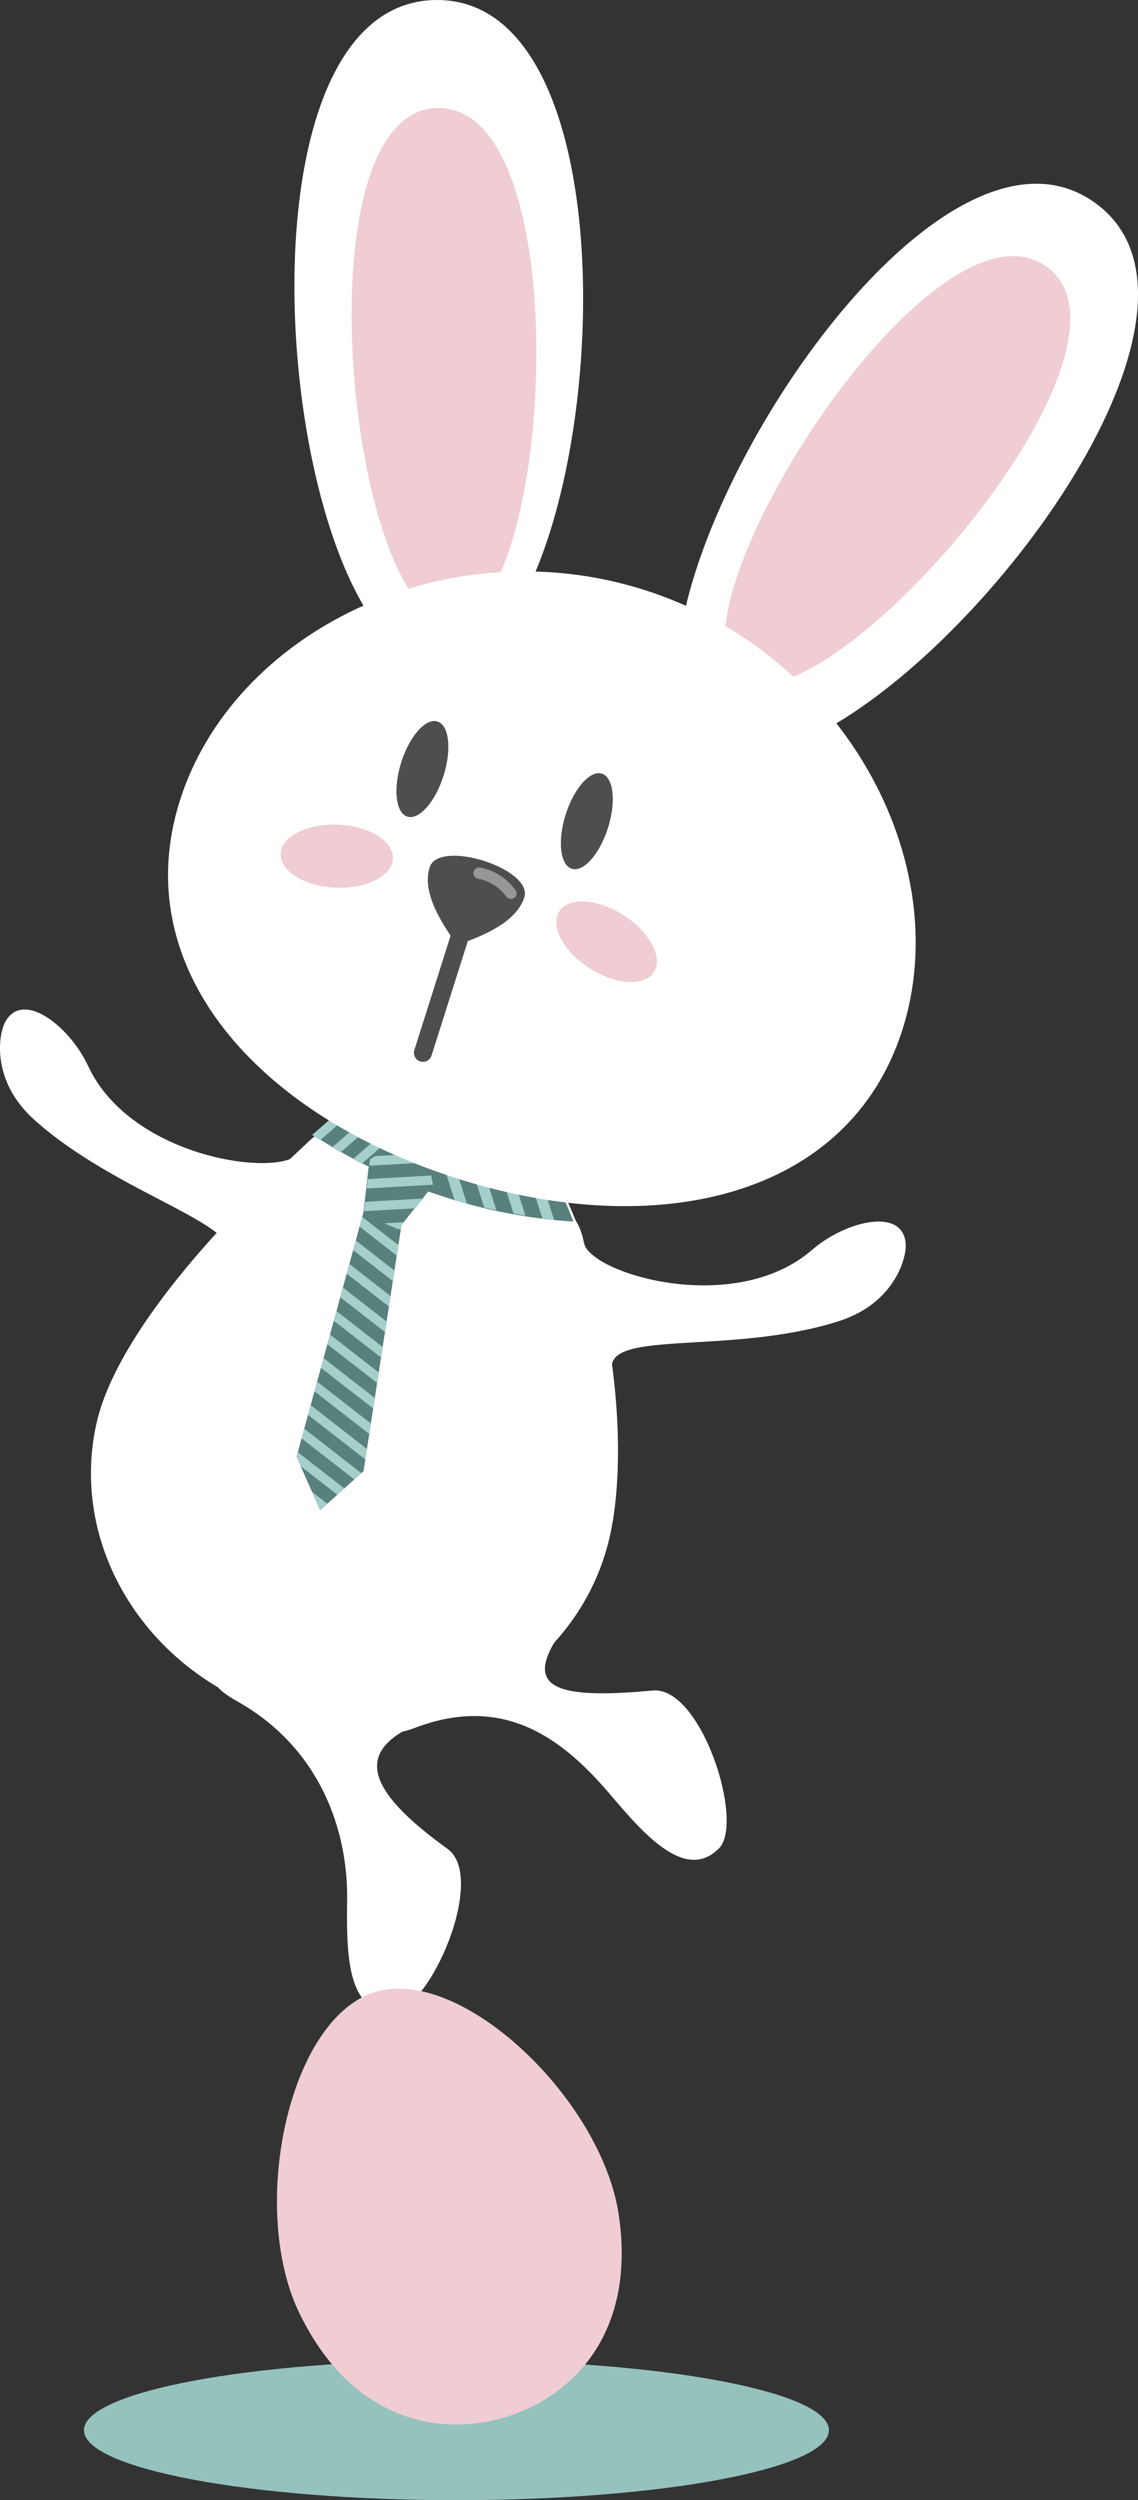
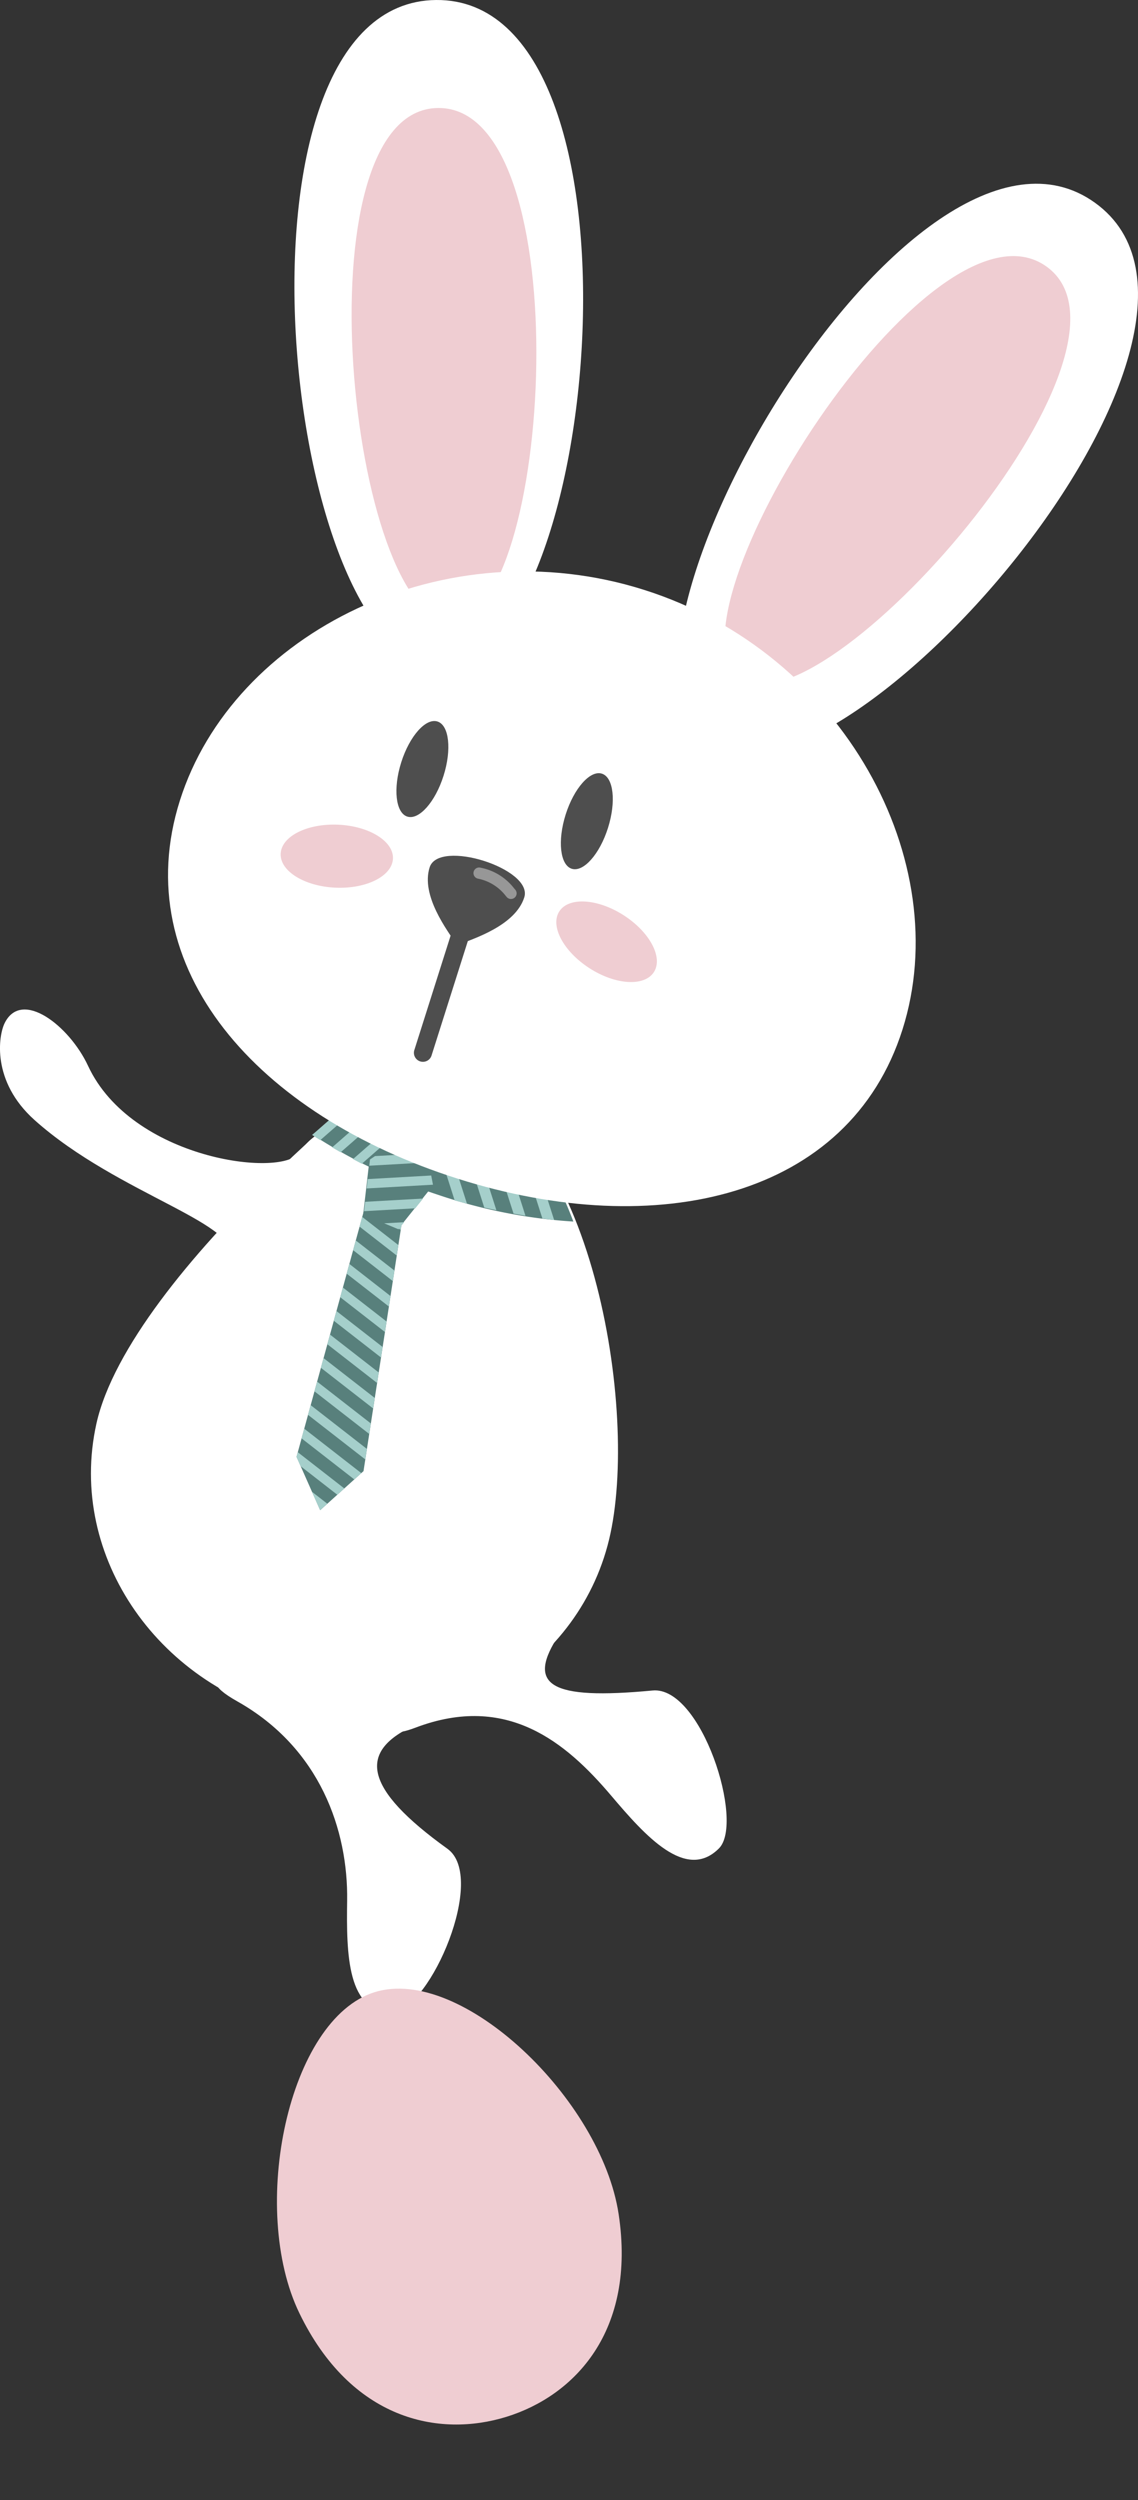
<svg xmlns="http://www.w3.org/2000/svg" id="prefix__zajo" width="175.192" height="384.746" viewBox="0 0 175.192 384.746">
  <rect x="0" y="0" width="175.192" height="384.746" fill="#333333" stroke="none" />
  <defs>
    <style>
            .prefix__cls-2,.prefix__cls-3,.prefix__cls-4,.prefix__cls-5,.prefix__cls-6{fill-rule:evenodd}.prefix__cls-2{fill:#fff}.prefix__cls-3{fill:#58807c}.prefix__cls-4{fill:#a5cfcb}.prefix__cls-5{fill:#efcdd2}.prefix__cls-6{fill:#4e4e4e}
        </style>
  </defs>
-   <path id="prefix__Path_19451" d="M423.627 744.828c31.583 0 57.343-4.836 57.343-10.766S455.21 723.3 423.627 723.3s-57.342 4.836-57.342 10.766 25.759 10.762 57.342 10.762z" data-name="Path 19451" transform="translate(-353.359 -360.081)" style="fill-rule:evenodd;fill:#96c2be" />
  <g id="prefix__Group_3227" data-name="Group 3227">
-     <path id="prefix__Path_19452" d="M448 538.926c.889 4.656 23.138 11.461 35.127 1.05 5.13-4.456 14.223-6.694 14.407-.719.065 2.1-1.771 8.968-10.3 11.7-16.525 5.282-35.838 1.2-34.929 7.448.743 5.108-13.886-.254-13.878-11.994.009-11.903 7.795-16.805 9.573-7.485z" class="prefix__cls-2" data-name="Path 19452" transform="translate(-358.1 -347.645)" />
    <path id="prefix__Path_19453" d="M398.5 522.869c-2.713 3.888-25.8 1.014-32.494-13.385-2.864-6.161-10.25-11.917-12.859-6.538-.916 1.889-2.045 8.91 4.627 14.881 12.929 11.57 32.825 16.2 29.856 21.515-2.517 4.506 11.767 4.985 16.554-5.736 4.852-10.865-.254-18.519-5.684-10.737z" class="prefix__cls-2" data-name="Path 19453" transform="translate(-352.45 -345.46)" />
    <path id="prefix__Path_19454" d="M422.2 512.517c-9.442-2.017-17.8 5.948-27.127 14.925-12.063 11.611-24.242 26.317-26.8 37.869-4.533 20.485 9.786 40.925 31.638 45.59s43.116-8.185 47.5-28.7-3.56-65.058-25.211-69.684z" class="prefix__cls-2" data-name="Path 19454" transform="translate(-353.434 -346.209)" />
    <path id="prefix__Path_19455" d="M391.3 614.456c12.806 7.2 17.09 19.9 16.931 30.686-.119 8.112-.035 17.537 7.153 17.044 5.617-.385 14.407-20.627 8.292-25.027-12.866-9.257-14.106-15.081-4.632-19.187 10.093-4.378-44.651-13.017-27.744-3.516z" class="prefix__cls-2" data-name="Path 19455" transform="translate(-354.788 -352.647)" />
    <g id="prefix__Group_3217" data-name="Group 3217" transform="translate(48.052 166.889)">
      <path id="prefix__Path_19456" d="M427.809 515.05c-7.416-2.47-15.861.348-23.887 5.888a82.232 82.232 0 0 0 19.315 9.256 80.539 80.539 0 0 0 20.863 4.128c-3.519-9.388-8.876-16.802-16.291-19.272z" class="prefix__cls-3" data-name="Path 19456" transform="translate(-403.884 -513.226)" />
      <path id="prefix__Path_19457" d="M427.143 531.268q.945.244 1.885.475l-3.521-11-1.652.255 3.288 10.274zm4.556 1.1l-4.372-13.668 1.652-.254 4.581 14.316q-.928-.192-1.861-.4zm4.5.919q.921.171 1.837.326l-4.846-15.145q-1.078-.8-2.215-1.505l5.225 16.324zm4.441.74l-4.047-12.646a38.631 38.631 0 0 1 2.649 2.862l3.212 10.036q-.907-.121-1.816-.254z" class="prefix__cls-4" data-name="Path 19457" transform="translate(-405.194 -513.411)" />
      <path id="prefix__Path_19458" d="M420.146 513.224a19.839 19.839 0 0 0-2.111-.055l-11.073 9.672q.649.384 1.307.757l11.877-10.373zm-5.643.323l-9.367 8.182q-.633-.4-1.255-.8l7.594-6.633a27.343 27.343 0 0 1 3.028-.747zm-4.331 11.1l10.174-8.887.885 1.126-9.7 8.472q-.685-.35-1.36-.711zm3.338 1.69l7.779-6.8.885 1.126-7.249 6.332q-.713-.327-1.415-.662z" class="prefix__cls-4" data-name="Path 19458" transform="translate(-403.881 -513.161)" />
    </g>
    <g id="prefix__Group_3219" data-name="Group 3219" transform="translate(45.649 176.135)">
      <g id="prefix__Group_3218" data-name="Group 3218" transform="translate(0 8.139)">
        <path id="prefix__Path_19459" d="M404.947 579.9l-3.638-8.214 10.937-39.916 5.69 1.215-6.314 40.9z" class="prefix__cls-3" data-name="Path 19459" transform="translate(-401.309 -531.769)" />
        <path id="prefix__Path_19460" d="M413.6 532.059l3.994 3.108-.25 1.617-5.338-4.156.235-.86 1.358.29zm-8.691 47.766l-1.224-2.765 2.365 1.841-1.079.972-.062-.048zm-2.969-6.7l5.648 4.395 1.078-.971-7.165-5.578-.2.718.635 1.435zm.144-4.282l.409-1.492 8.789 6.841-1.078.972-8.12-6.32zm.992-3.62l.409-1.493 8.659 6.74-.249 1.616-8.819-6.863zm.992-3.621l8.432 6.563.249-1.617-8.272-6.439-.409 1.493zm.992-3.62l8.045 6.261.249-1.617-7.885-6.137-.409 1.493zm.992-3.621l.409-1.493 7.5 5.836-.249 1.617-7.658-5.961zm.992-3.621l7.272 5.66.249-1.617-7.112-5.536-.409 1.493zm.992-3.621l.409-1.492 6.725 5.234-.249 1.617-6.885-5.359zm.992-3.62l6.5 5.057.249-1.616-6.335-4.94-.408 1.493zm.992-3.621l.408-1.493 5.953 4.633-.25 1.617-6.111-4.757zm.991-3.621l5.725 4.456.25-1.617-5.566-4.332z" class="prefix__cls-4" data-name="Path 19460" transform="translate(-401.309 -531.769)" />
      </g>
      <path id="prefix__Path_19461" d="M422.221 525.363l-5.535-2.306-3.417 2.289-.982 8.5 5.37 2.238L423 529.4z" class="prefix__cls-3" data-name="Path 19461" transform="translate(-402.03 -523.057)" />
      <path id="prefix__Path_19462" d="M422.3 525.471l-2.113-.88-6.061.342-.778.521-.111.959 9.146-.515-.082-.428zm-9.3 3l-.166 1.441 10.214-.576-.274-1.416-9.774.551zm-.4 3.5l-.166 1.441 7.892-.445 1.2-1.5-8.924.5zm2.931 3.307l2.21.92.875-1.094z" class="prefix__cls-4" data-name="Path 19462" transform="translate(-402.04 -523.158)" />
    </g>
    <g id="prefix__Group_3226" data-name="Group 3226" transform="translate(25.868)">
      <g id="prefix__Group_3220" data-name="Group 3220" transform="translate(19.457)">
        <path id="prefix__Path_19463" d="M422.778 334.534c-34.328.31-23.585 102.74.928 102.519s33.4-102.83-.928-102.519z" class="prefix__cls-2" data-name="Path 19463" transform="translate(-400.963 -334.533)" />
        <path id="prefix__Path_19464" d="M423.7 352.32c-21.912.2-13.581 79.114 2.066 78.973s19.849-79.171-2.066-78.973z" class="prefix__cls-5" data-name="Path 19464" transform="translate(-401.582 -335.702)" />
        <path id="prefix__Path_19465" d="M528.347 367.72c27.877 20.035-39.926 97.56-59.833 83.254s31.955-103.288 59.833-83.254z" class="prefix__cls-2" data-name="Path 19465" transform="translate(-405.11 -336.522)" />
        <path id="prefix__Path_19466" d="M521.409 378.329c17.794 12.789-34.487 72.486-47.193 63.354s29.4-76.142 47.193-63.354z" class="prefix__cls-5" data-name="Path 19466" transform="translate(-405.622 -337.305)" />
      </g>
      <g id="prefix__Group_3225" data-name="Group 3225" transform="translate(0 87.928)">
        <path id="prefix__Path_19467" d="M453.446 431.5c-30.715-9.739-63.286 6.559-71.479 32.4s12.033 48.457 42.752 58.2S485 525 493.2 499.164s-9.039-57.927-39.754-67.664z" class="prefix__cls-2" data-name="Path 19467" transform="translate(-380.137 -428.647)" />
        <g id="prefix__Group_3224" data-name="Group 3224" transform="translate(17.336 23.029)">
          <g id="prefix__Group_3221" data-name="Group 3221" transform="translate(17.822)">
            <path id="prefix__Path_19468" d="M451.184 461.96c-1.8-.57-4.3 2.244-5.578 6.285s-.861 7.78.937 8.351 4.3-2.243 5.578-6.285.863-7.78-.937-8.351z" class="prefix__cls-6" data-name="Path 19468" transform="translate(-419.549 -453.86)" />
            <path id="prefix__Path_19469" d="M424.088 453.369c-1.8-.571-4.3 2.243-5.578 6.284s-.862 7.781.937 8.351 4.3-2.243 5.578-6.285.862-7.78-.937-8.35z" class="prefix__cls-6" data-name="Path 19469" transform="translate(-417.768 -453.295)" />
          </g>
          <g id="prefix__Group_3222" data-name="Group 3222" transform="translate(22.658 20.731)">
            <path id="prefix__Path_19470" d="M423.225 477.271c-1.373 4.329 2.664 9.655 4.221 11.971 2.608-1 8.976-3.022 10.348-7.351 1.406-4.418-13.169-9.033-14.569-4.62z" class="prefix__cls-6" data-name="Path 19470" transform="translate(-422.945 -475.484)" />
            <path id="prefix__Path_19471" d="M435.6 481.98a.867.867 0 1 0 1.292-1.157l-.15-.169a8.592 8.592 0 0 0-5.167-3.2.868.868 0 1 0-.413 1.685 7.148 7.148 0 0 1 4.286 2.666z" data-name="Path 19471" transform="translate(-423.442 -475.612)" style="fill:#979797" />
          </g>
          <path id="prefix__Path_19472" d="M430.678 483.59a1.39 1.39 0 0 0-2.651-.841l-7.31 23.054a1.39 1.39 0 0 0 2.651.84z" data-name="Path 19472" transform="translate(-400.136 -455.167)" style="fill:#4e4e4e" />
          <g id="prefix__Group_3223" data-name="Group 3223" transform="translate(0 15.937)">
            <path id="prefix__Path_19473" d="M407.555 470.369c-4.774-.211-8.74 1.787-8.859 4.464s3.655 5.018 8.428 5.23 8.74-1.787 8.86-4.464-3.655-5.018-8.429-5.23z" class="prefix__cls-5" data-name="Path 19473" transform="translate(-398.693 -470.354)" />
            <path id="prefix__Path_19474" d="M454.473 485.132c4.024 2.578 6.114 6.5 4.669 8.752s-5.879 2-9.9-.582-6.114-6.5-4.669-8.752 5.876-1.996 9.9.582z" class="prefix__cls-5" data-name="Path 19474" transform="translate(-401.678 -471.186)" />
          </g>
        </g>
      </g>
    </g>
    <path id="prefix__Path_19475" d="M420.753 617.938c14.043-5.31 23.1 2.24 30.077 10.465 5.247 6.188 11.509 13.232 16.6 8.133 3.978-3.985-2.716-25.013-10.216-24.3-15.779 1.49-19.646-.733-14.313-8.71 6.254-9.359-36.186 19.721-22.148 14.412z" class="prefix__cls-2" data-name="Path 19475" transform="translate(-356.75 -352.087)" />
    <path id="prefix__Path_19476" d="M433.433 727.974c10.442-3.243 19.992-13.159 17.252-31.2-2.686-17.684-24.208-38.29-37.545-34.148s-19.4 33.314-11.6 49.409c7.96 16.418 21.45 19.181 31.893 15.939z" class="prefix__cls-5" data-name="Path 19476" transform="translate(-355.449 -356.059)" />
  </g>
</svg>